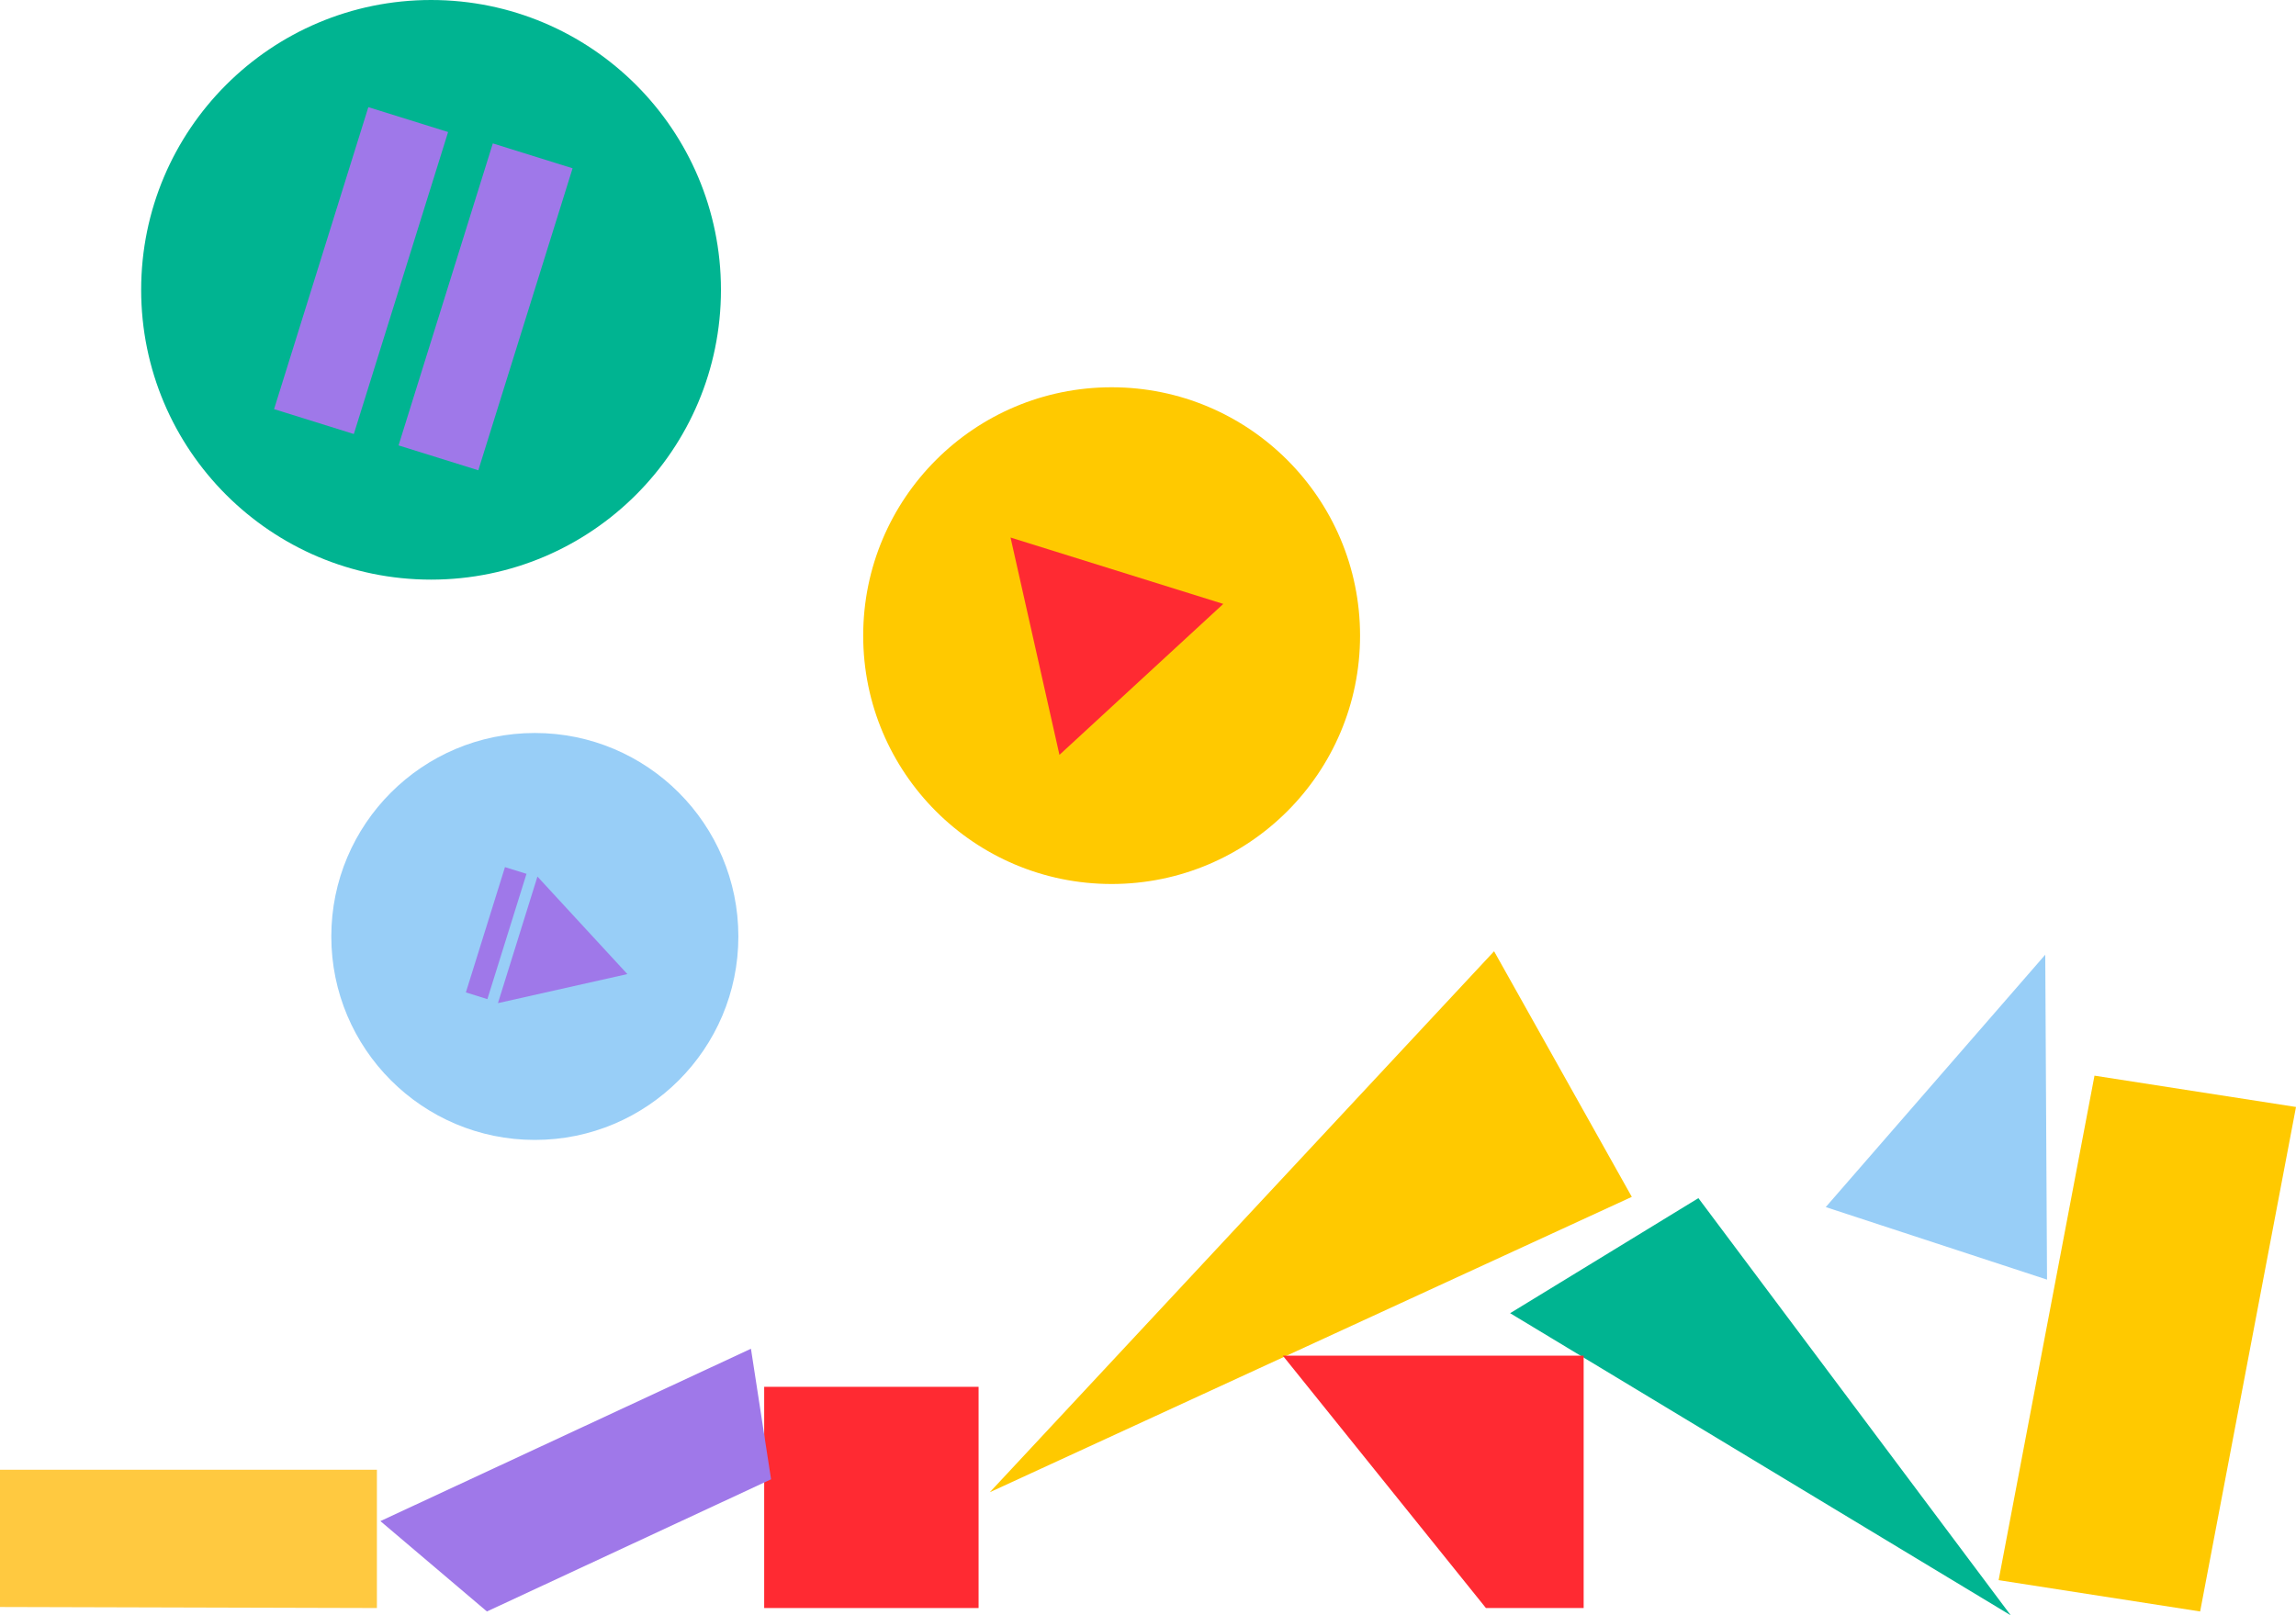
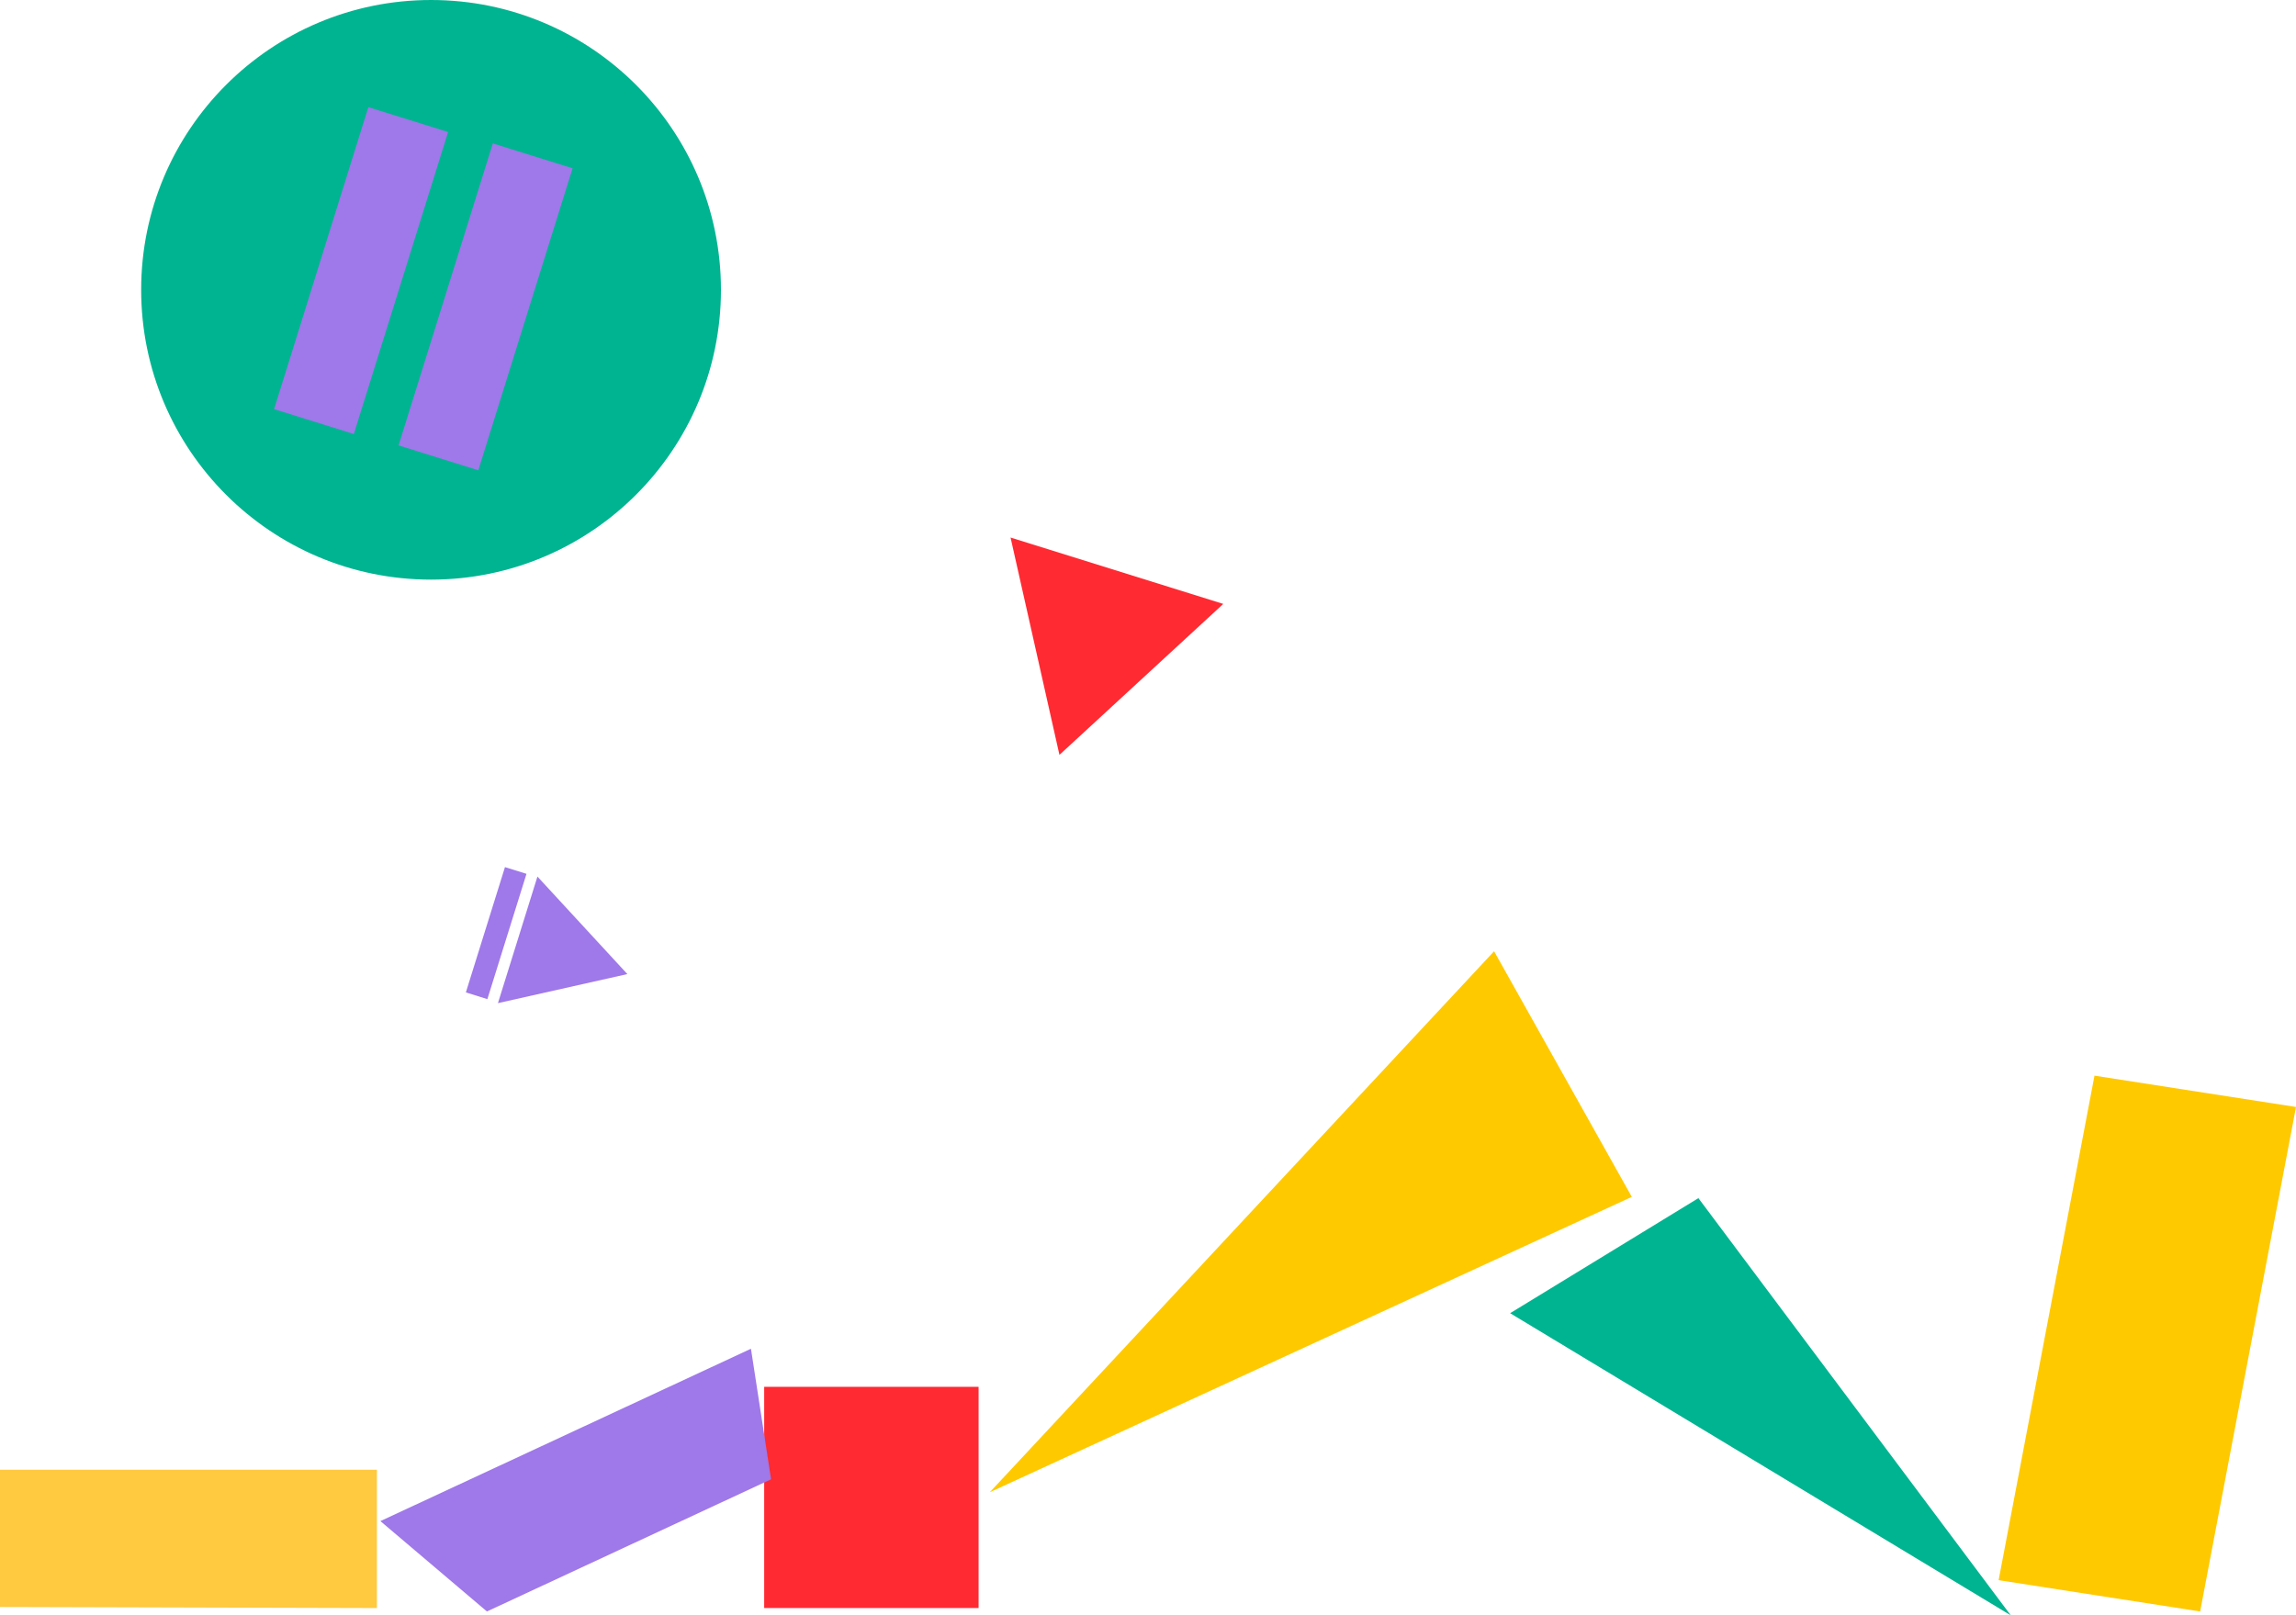
<svg xmlns="http://www.w3.org/2000/svg" version="1.1" id="Layer_1" x="0px" y="0px" viewBox="0 0 466.81 328.51" style="enable-background:new 0 0 466.81 328.51;" xml:space="preserve">
  <style type="text/css"> .st0{fill:#9F78E9;} .st1{fill:#FFC900;} .st2{fill:#FF001F;} .st3{fill:#FF2A32;} .st4{fill:#FFC940;} .st5{fill:#00B491;} .st6{fill:#98CEF7;} </style>
  <g>
    <g>
      <path id="Fill_1" class="st1" d="M425.84,218.76l-19.49,102.6l40.97,6.37l19.49-102.6L425.84,218.76z" />
      <path id="Fill_2" class="st3" d="M198.96,282.04h-43.59v44.99h43.59V282.04z" />
      <path id="Fill_3" class="st4" d="M0,298.91l0,27.91l76.63,0.21v-28.12H0z" />
      <path id="Fill_4" class="st5" d="M345.31,243.67l-38.28,23.4l101.79,61.45L345.31,243.67z" />
      <path id="Fill_5_00000023246077335842136890000008204591198584524426_" class="st0" d="M152.68,274.3l-75.34,35.05L99,327.73 l57.77-26.88L152.68,274.3z" />
      <path id="Fill_6" class="st1" d="M303.77,193.46L201.24,303.48l130.53-60.07L303.77,193.46z" />
-       <path id="Fill_7" class="st6" d="M371.2,245.49l44.99,14.75l-0.36-66.08L371.2,245.49z" />
-       <path id="Fill_8" class="st3" d="M260.82,275.71l41.29,51.32h19.87v-51.32H260.82z" />
    </g>
    <g>
      <circle class="st5" cx="87.64" cy="58.94" r="58.94" />
      <rect x="64.89" y="22.85" transform="matrix(0.955 0.298 -0.298 0.955 19.727 -19.368)" class="st0" width="16.98" height="64.31" />
      <rect x="90.19" y="30.22" transform="matrix(0.955 0.298 -0.298 0.955 23.072 -26.571)" class="st0" width="16.98" height="64.31" />
-       <circle class="st1" cx="226.01" cy="129.27" r="50.51" />
      <polygon class="st3" points="248.71,122.82 205.46,109.32 215.4,153.52 " />
-       <circle class="st6" cx="108.74" cy="190.45" r="41.38" />
      <polygon class="st0" points="127.55,198.1 109.27,178.27 101.24,204.01 " />
      <rect x="98.55" y="176.35" transform="matrix(0.955 0.298 -0.298 0.955 61.106 -21.432)" class="st0" width="4.58" height="26.68" />
    </g>
  </g>
</svg>